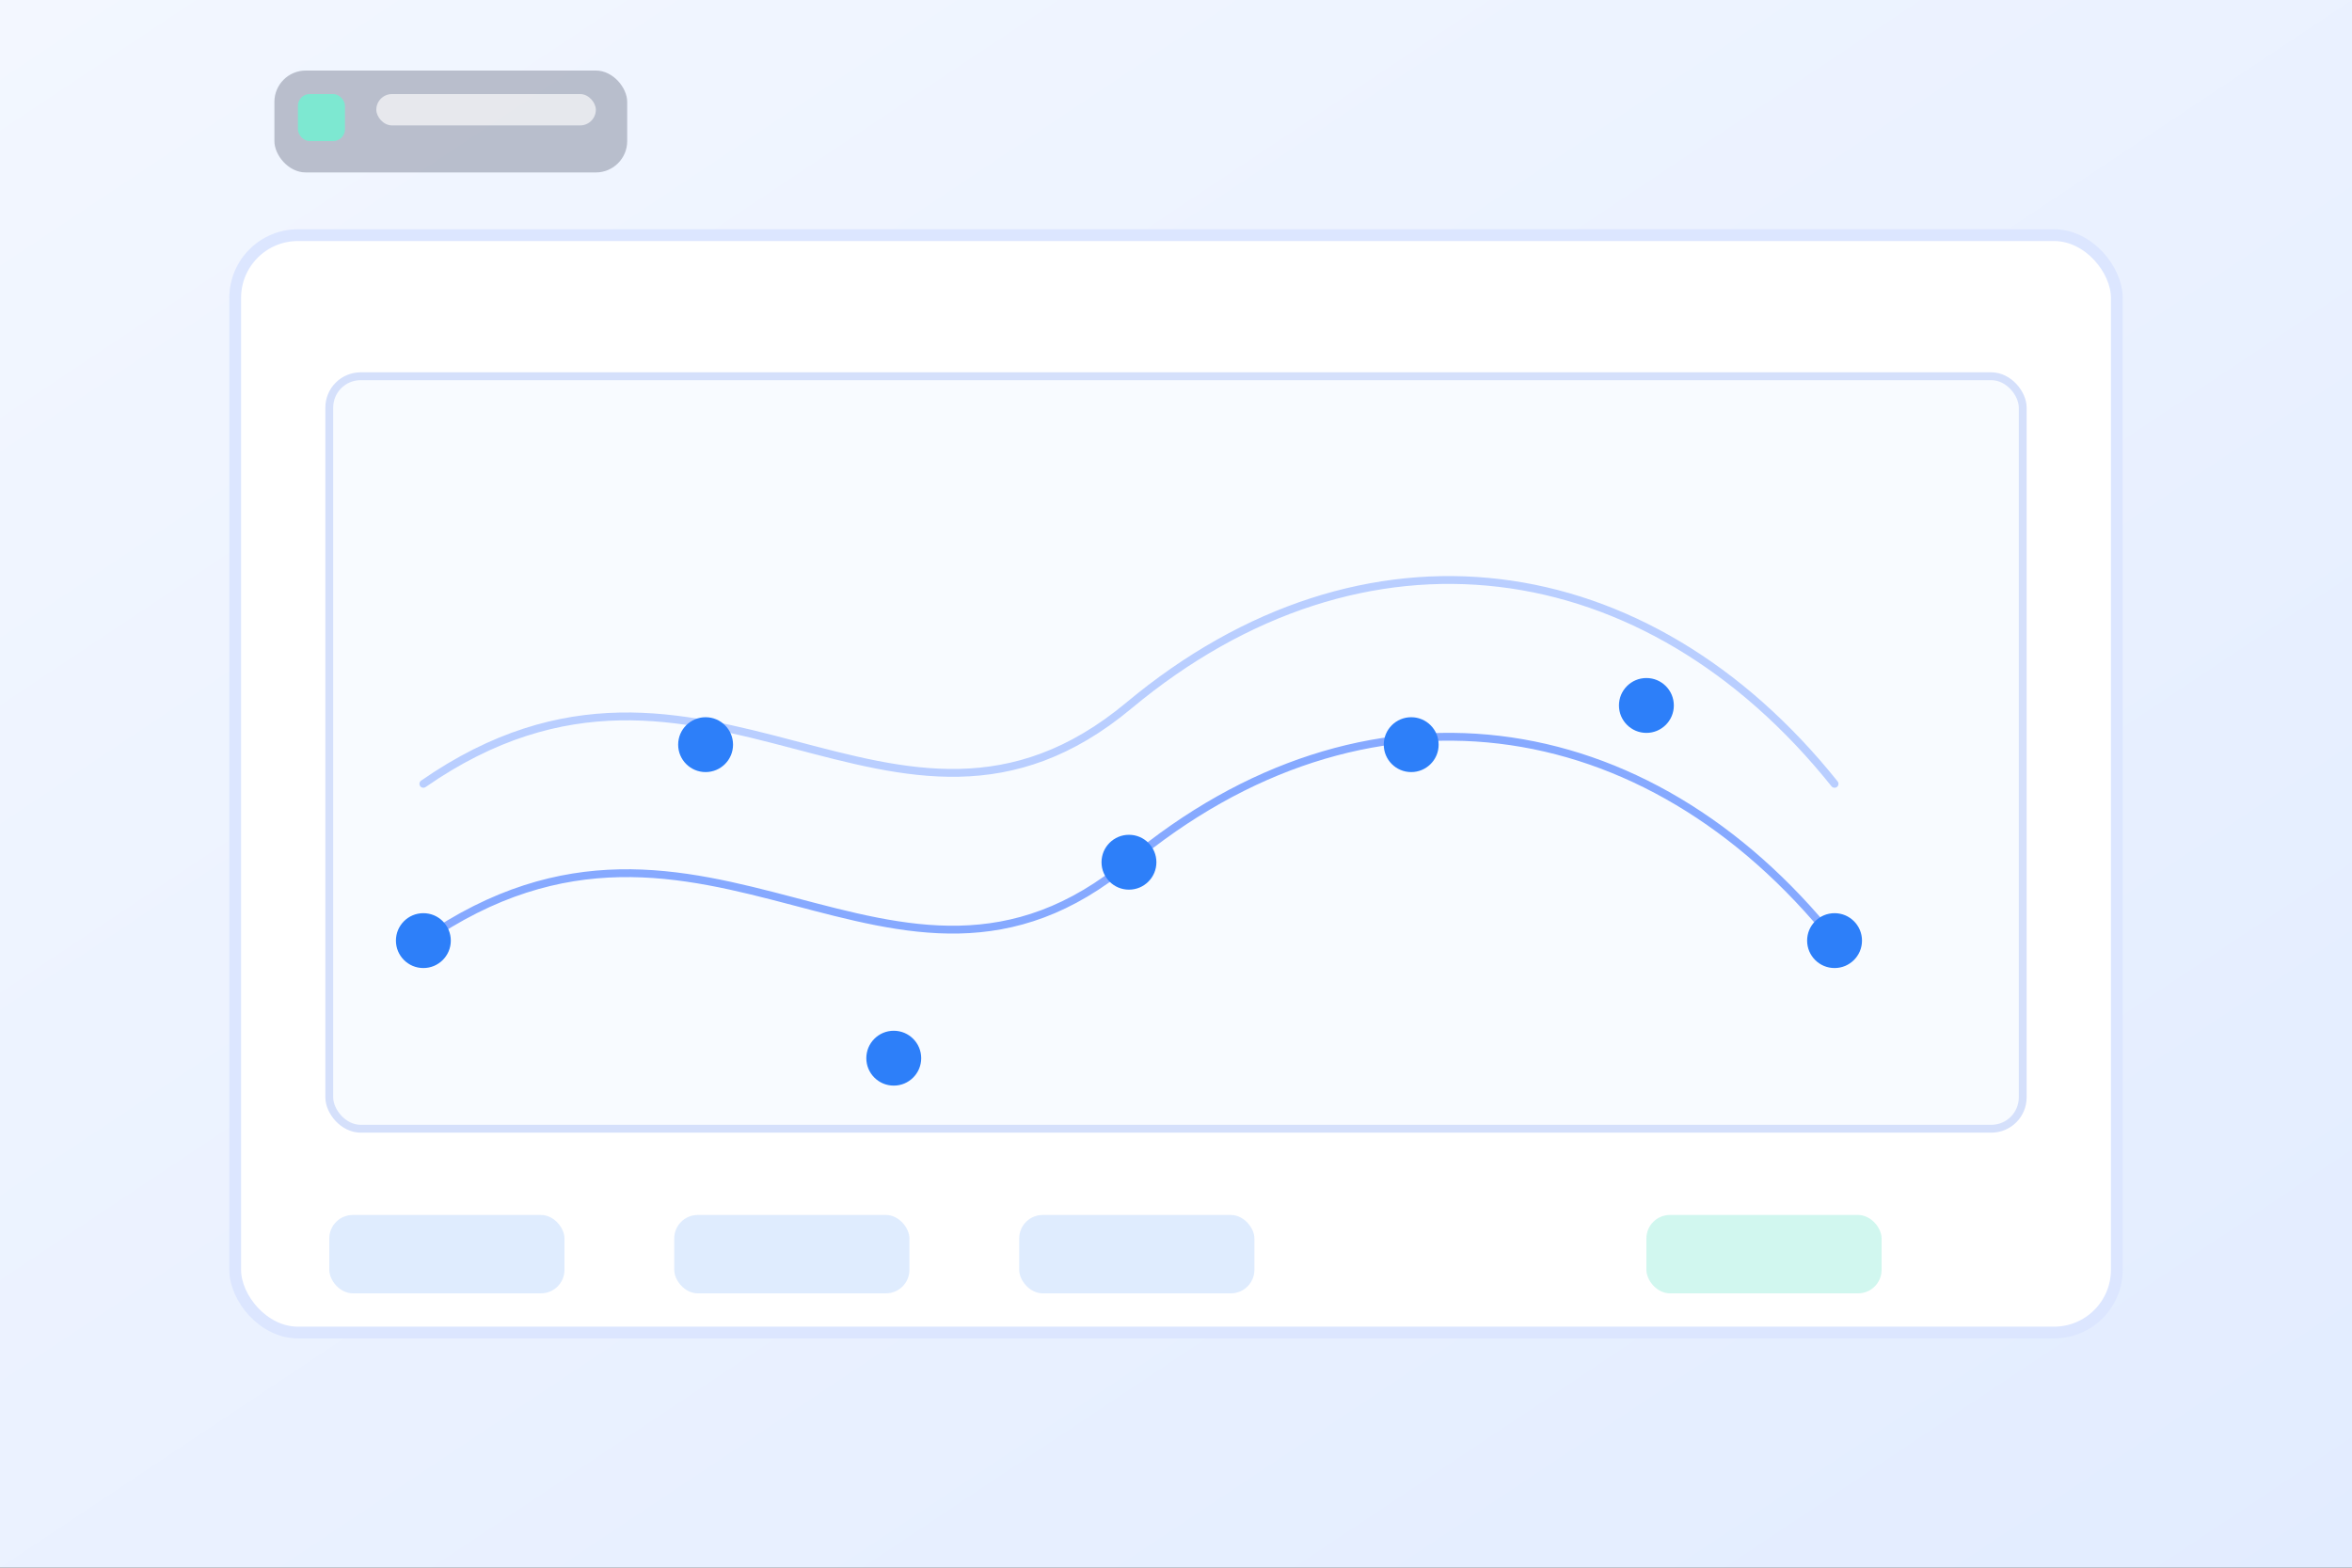
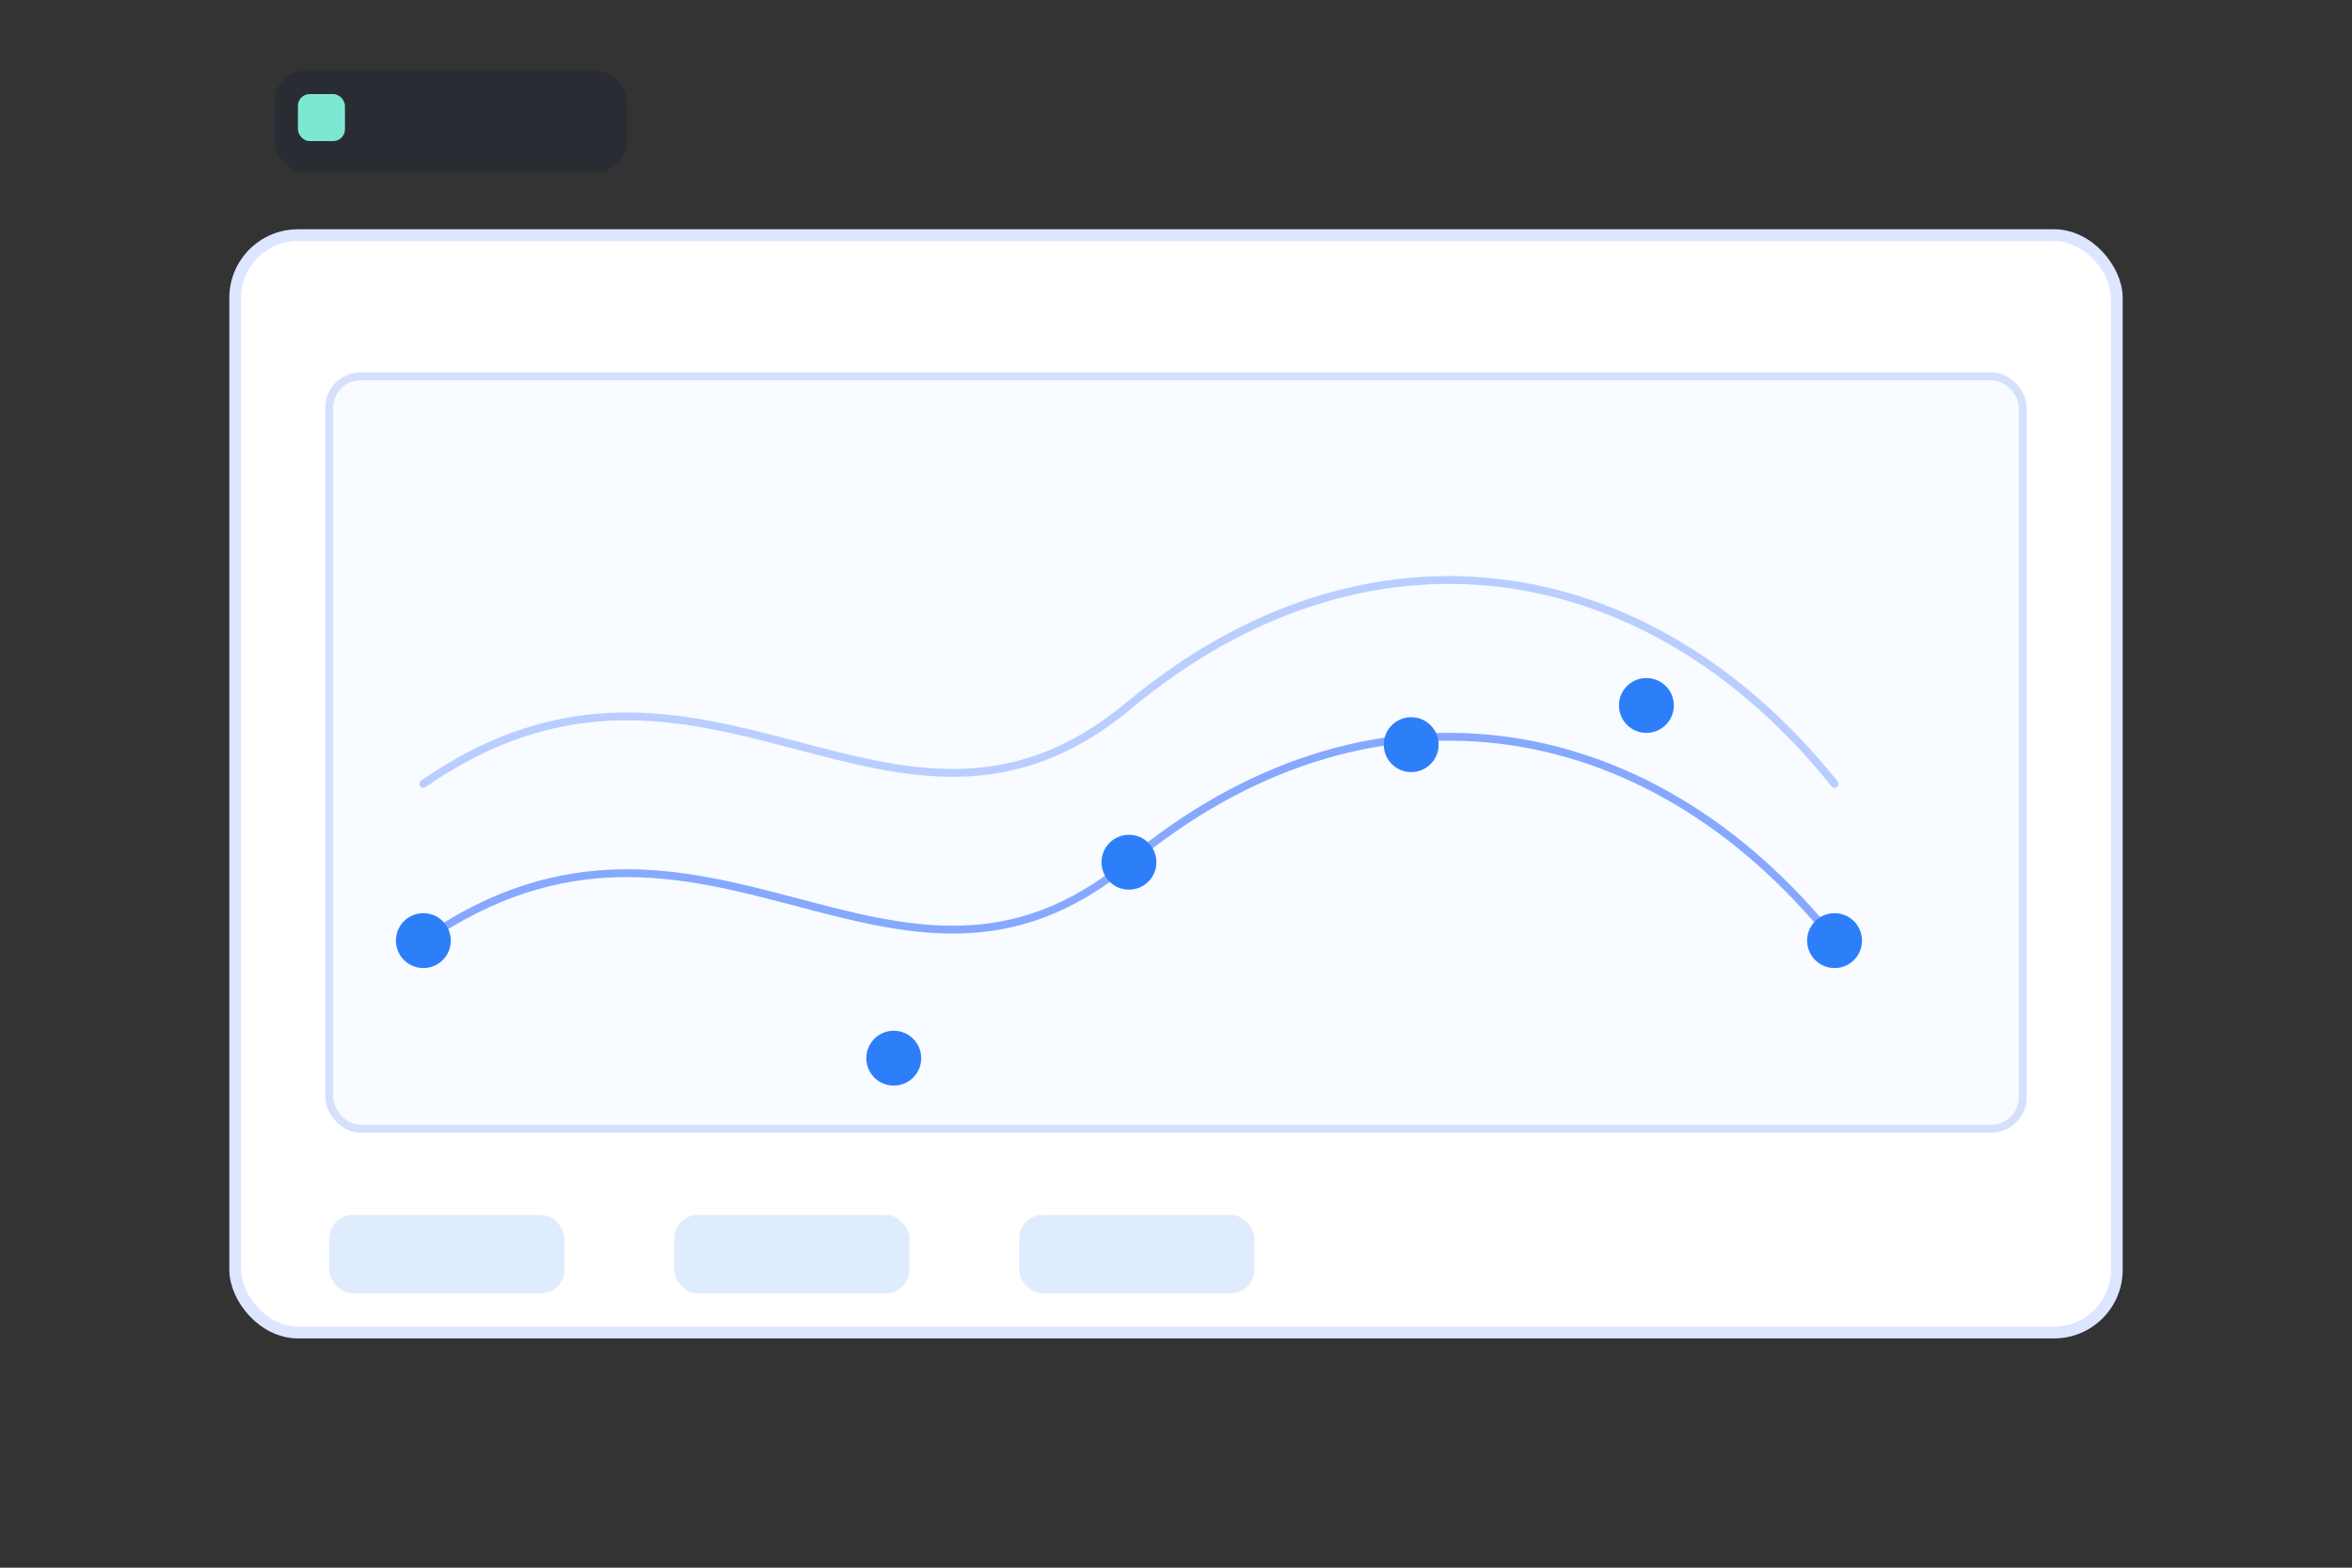
<svg xmlns="http://www.w3.org/2000/svg" viewBox="0 0 1200 800" preserveAspectRatio="xMidYMid meet">
  <rect x="0" y="0" width="1200" height="800" fill="#333333" stroke="none" />
  <defs>
    <linearGradient id="bg" x1="0%" y1="0%" x2="100%" y2="100%">
      <stop offset="0%" stop-color="#f3f7ff" />
      <stop offset="100%" stop-color="#e2ecff" />
    </linearGradient>
  </defs>
-   <rect width="1200" height="800" fill="url(#bg)" />
  <g transform="translate(120,120)">
    <rect width="960" height="560" rx="32" fill="#ffffff" stroke="#dce6ff" stroke-width="6" />
    <rect x="48" y="72" width="864" height="384" rx="16" fill="#f8fbff" stroke="#d5e0fb" stroke-width="4" />
    <g stroke="#86a9ff" stroke-width="4" fill="none" stroke-linecap="round">
      <path d="M96 360 C240 260, 336 420, 456 320 S720 240, 816 360" />
      <path d="M96 280 C240 180, 336 340, 456 240 S720 160, 816 280" opacity="0.55" />
    </g>
    <g fill="#2d7ff9">
      <circle cx="96" cy="360" r="14" />
-       <circle cx="240" cy="260" r="14" />
      <circle cx="336" cy="420" r="14" />
      <circle cx="456" cy="320" r="14" />
      <circle cx="600" cy="260" r="14" />
      <circle cx="720" cy="240" r="14" />
      <circle cx="816" cy="360" r="14" />
    </g>
    <rect x="48" y="500" width="120" height="40" rx="12" fill="#2d7ff9" opacity="0.15" />
-     <rect x="720" y="500" width="120" height="40" rx="12" fill="#7de8d1" opacity="0.35" />
    <rect x="224" y="500" width="120" height="40" rx="12" fill="#2d7ff9" opacity="0.15" />
    <rect x="400" y="500" width="120" height="40" rx="12" fill="#2d7ff9" opacity="0.15" />
  </g>
  <g transform="translate(140,36)">
    <rect width="180" height="52" rx="16" fill="#111a36" opacity="0.25" />
    <rect x="12" y="12" width="24" height="24" rx="6" fill="#7de8d1" />
-     <rect x="52" y="12" width="112" height="16" rx="8" fill="#ffffff" opacity="0.65" />
  </g>
</svg>